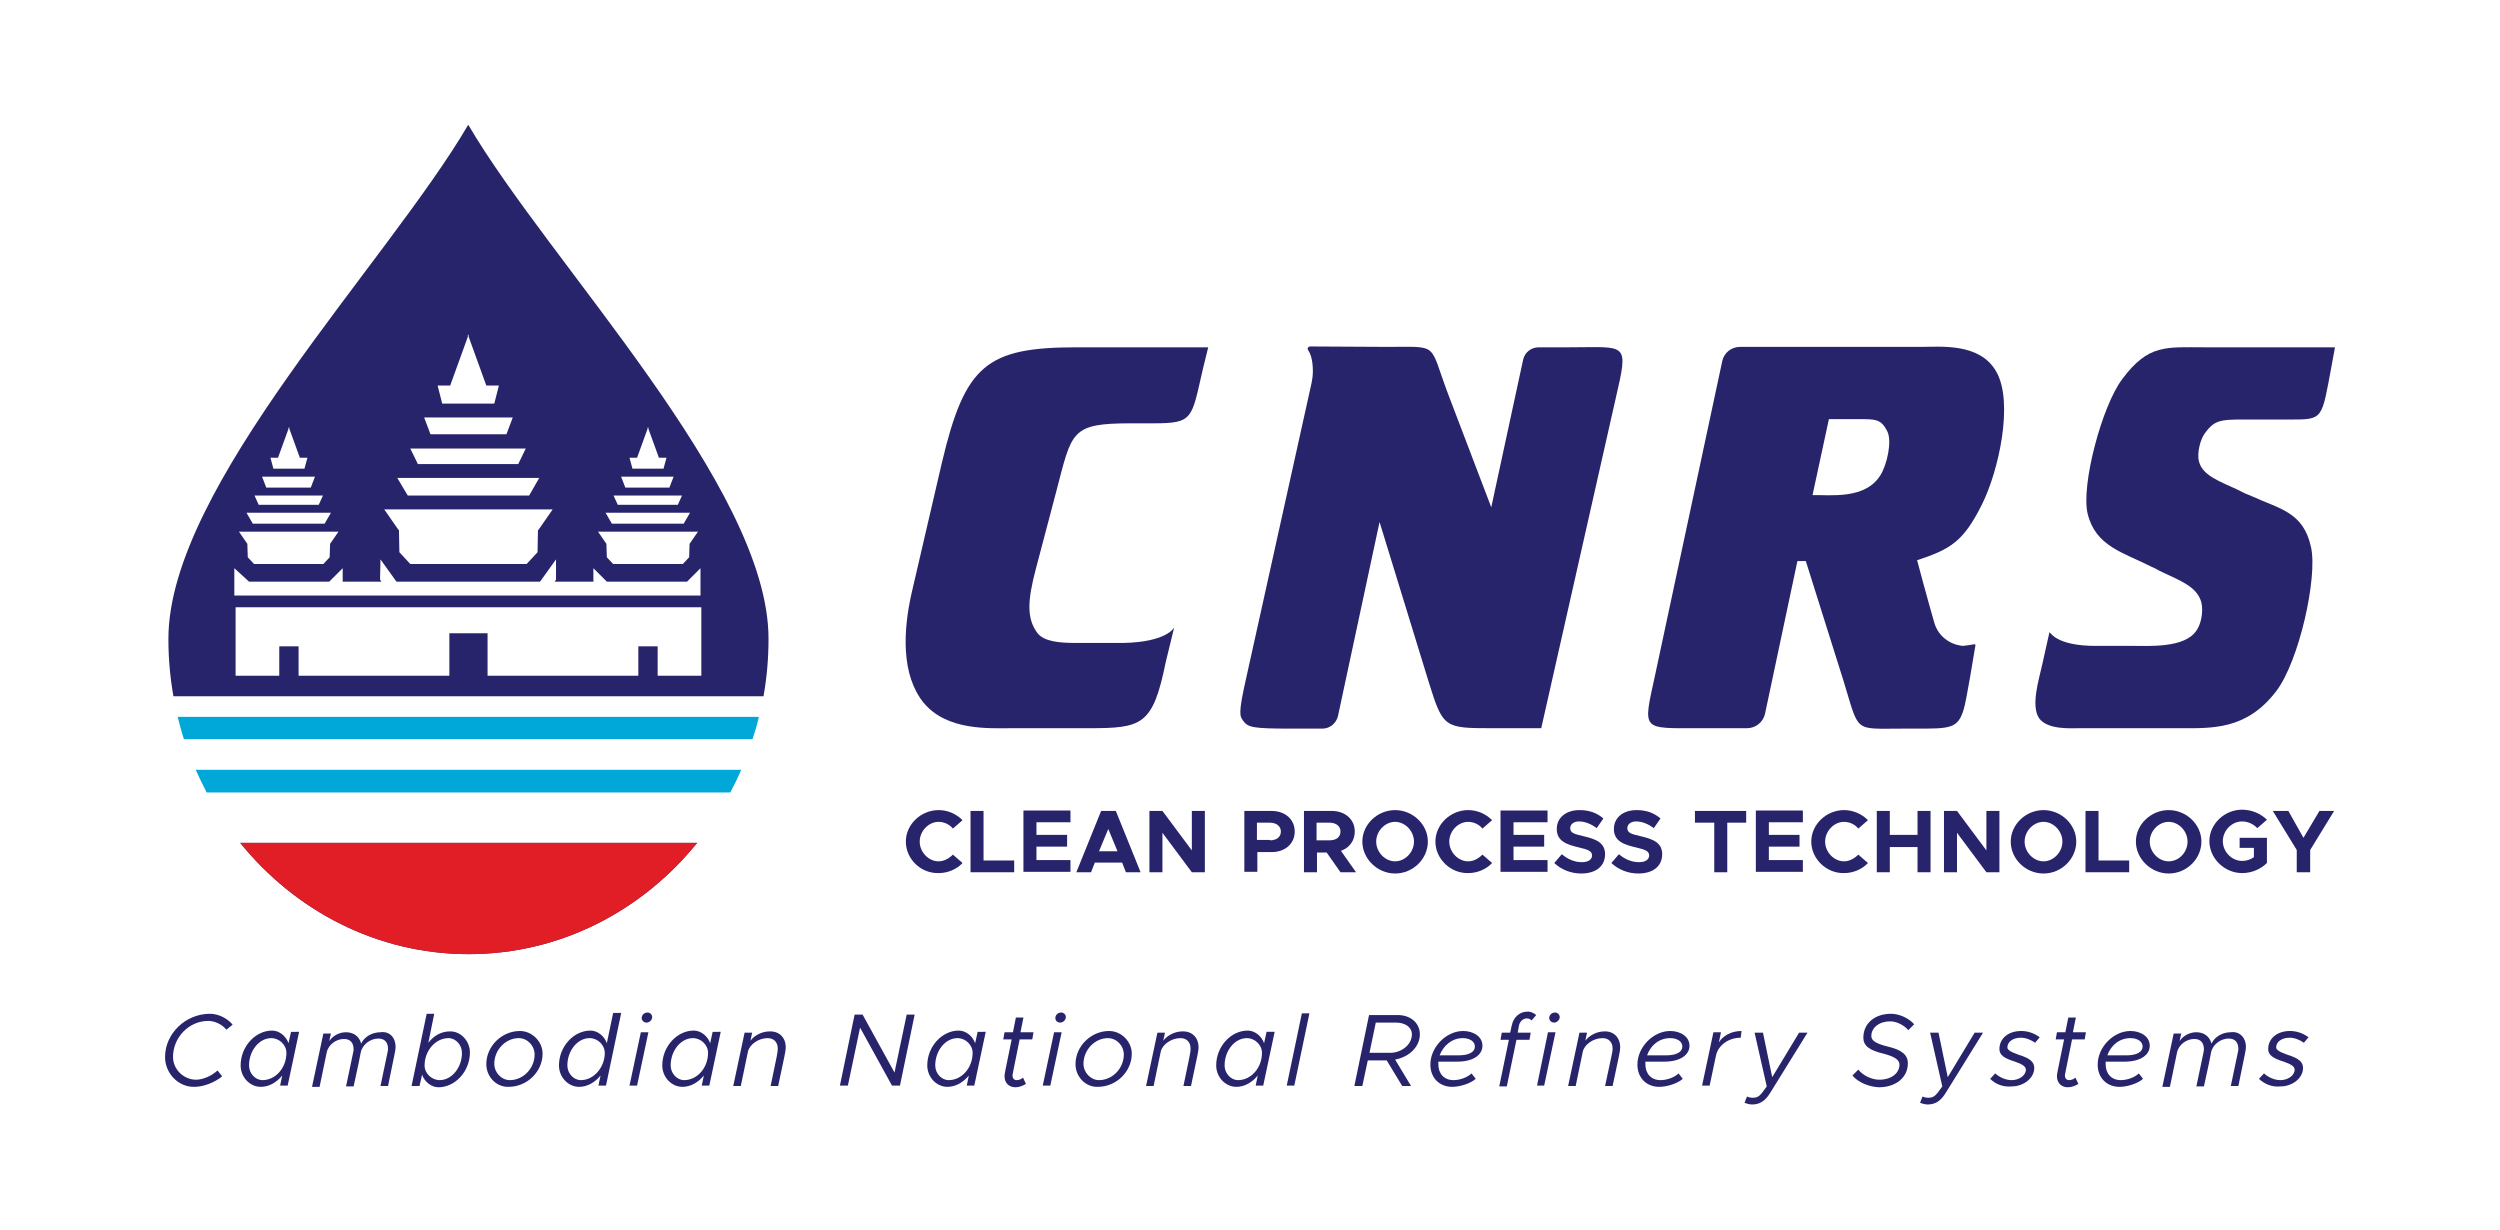
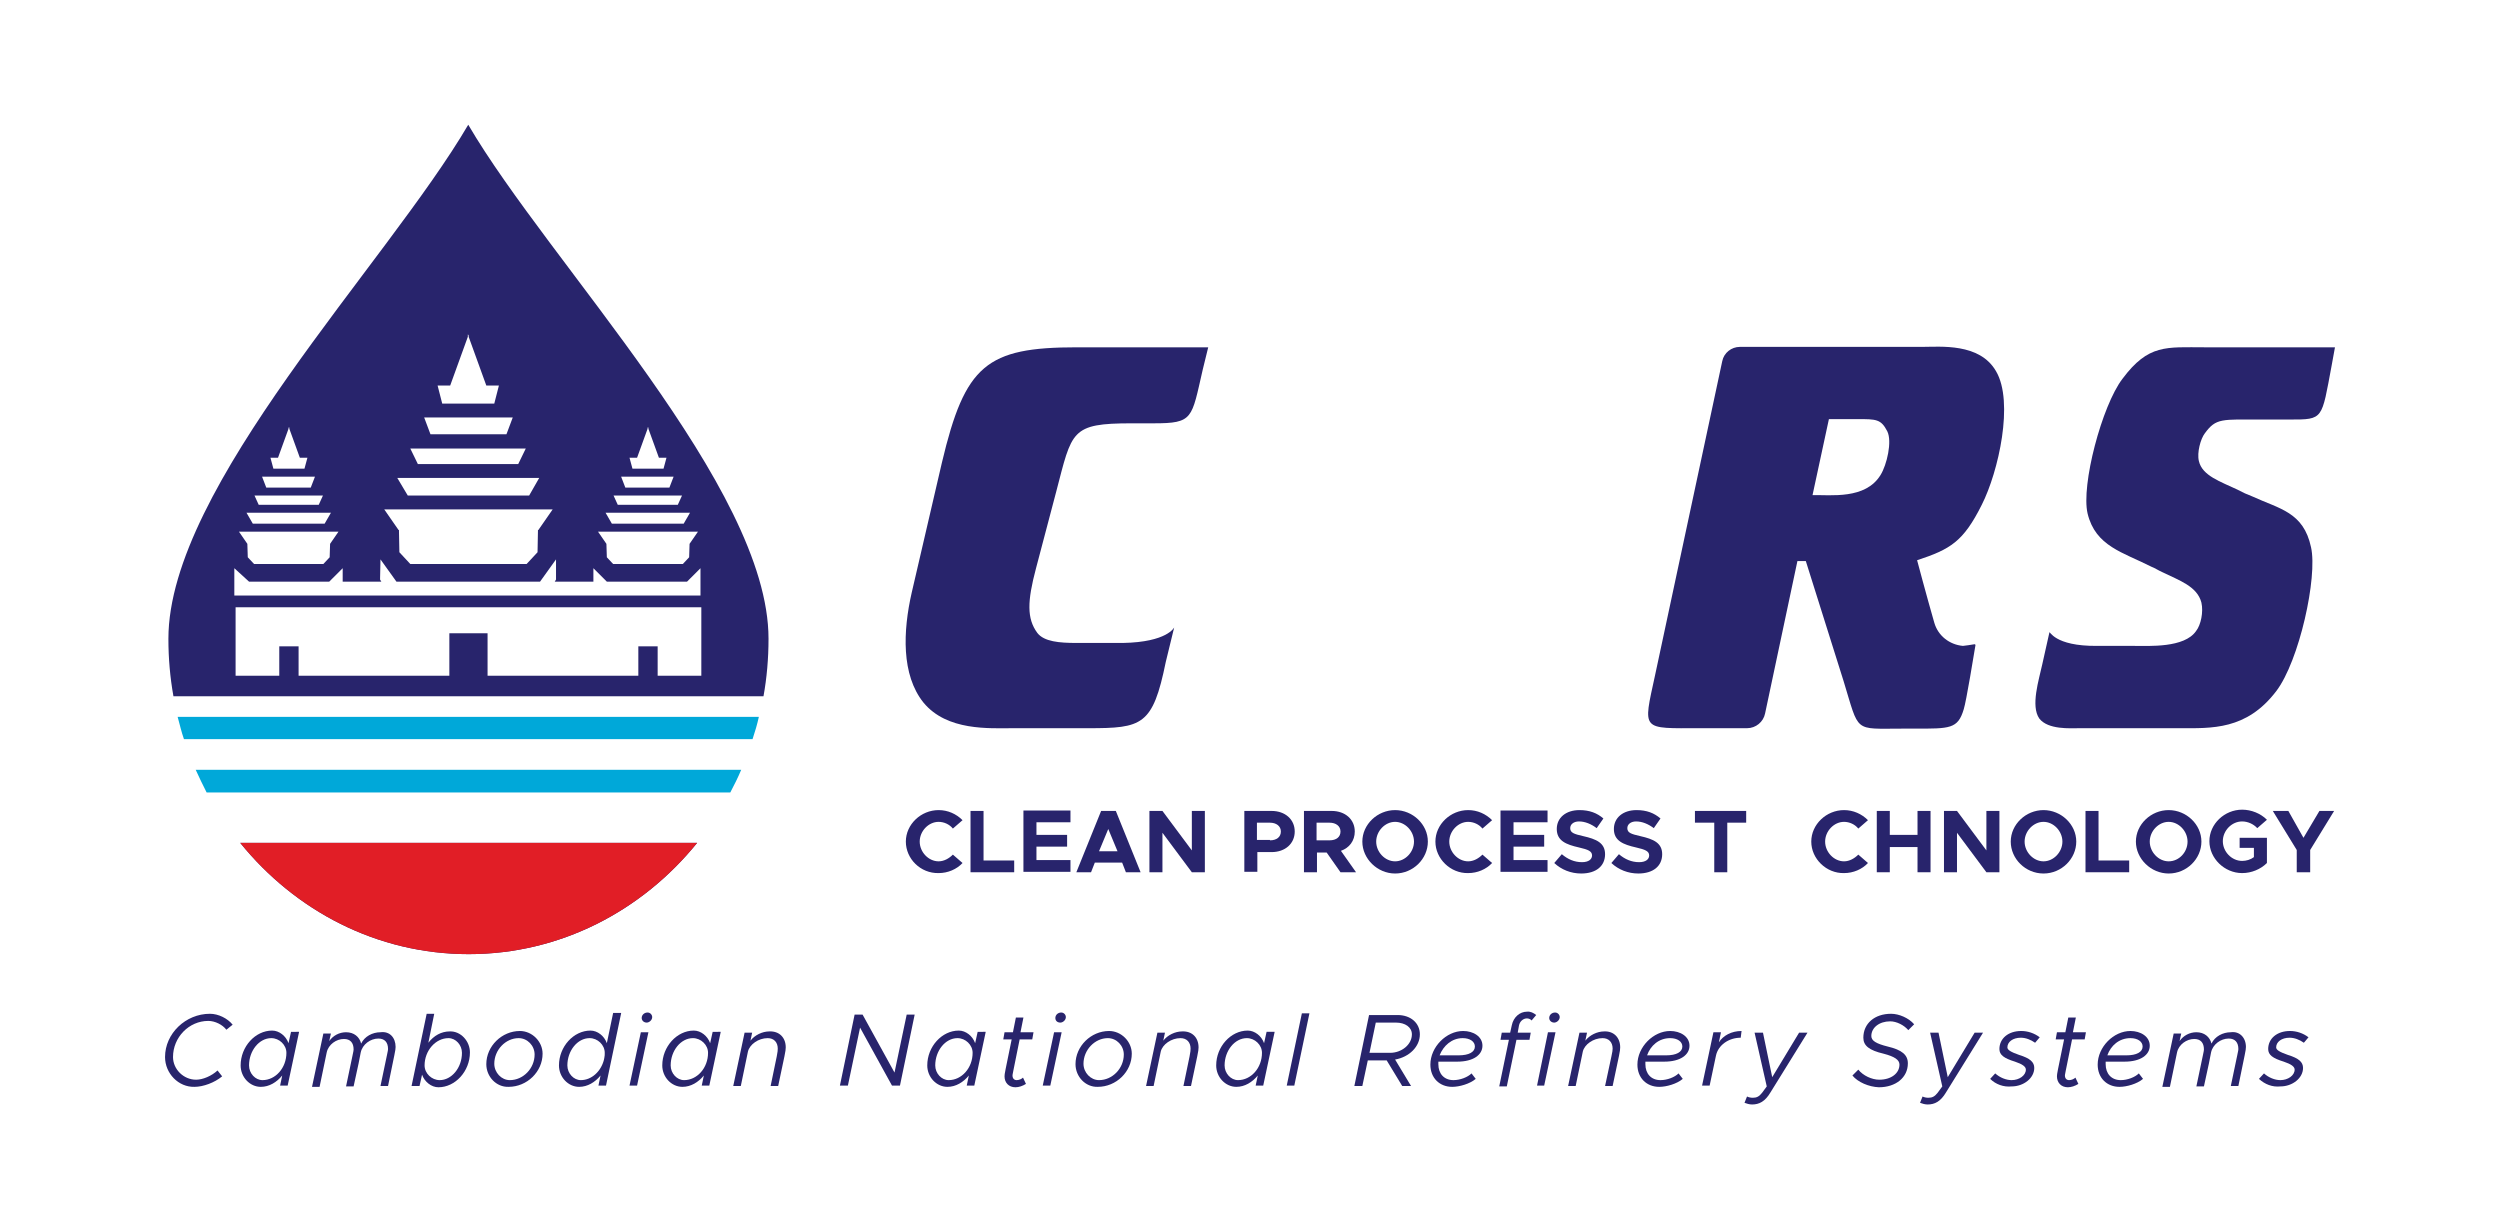
<svg xmlns="http://www.w3.org/2000/svg" version="1.1" id="Layer_1" x="0px" y="0px" viewBox="0 0 595.3 292.8" style="enable-background:new 0 0 595.3 292.8;" xml:space="preserve">
  <style type="text/css"> .st0{fill:#28246C;} .st1{fill-rule:evenodd;clip-rule:evenodd;fill:#28246C;} .st2{fill-rule:evenodd;clip-rule:evenodd;fill:#00A8D9;} .st3{fill-rule:evenodd;clip-rule:evenodd;fill:#E11E26;} </style>
  <g>
    <g>
      <g>
        <path class="st0" d="M39.3,251.7c0-5.6,4.9-10.3,10.7-10.3c2,0,4.2,1.1,5.4,2.6l-1.5,1.2c-0.9-1.2-2.7-2.1-4.3-2.1 c-4.6,0-8.4,3.9-8.4,8.6c0,2.9,2.5,5.4,5.5,5.4c1.6,0,3.7-0.9,5.1-2.2l1.1,1.4c-1.8,1.5-4.5,2.5-6.6,2.5 C42.5,258.9,39.3,255.6,39.3,251.7z" />
        <path class="st0" d="M71.2,245.8l-2.7,12.7h-1.8l0.5-2.4c-1.3,1.6-3.1,2.7-5.1,2.7c-2.6,0-4.8-2.3-4.8-5.1c0-4.5,3.5-8.3,7.5-8.3 c1.7,0,3.3,1.3,3.9,3l0.6-2.7H71.2z M68.2,250.7c0-1.9-1.7-3.5-3.6-3.5c-2.9,0-5.3,3-5.3,6.5c0,1.9,1.5,3.5,3.2,3.5 C65.6,257.2,68.2,254.3,68.2,250.7z" />
        <path class="st0" d="M94.2,249.3c0,0.8-0.2,1.4-1.8,9.3h-1.8c1.7-8.2,1.8-8.4,1.8-8.8c0-1.6-0.8-2.5-2.3-2.5 c-1.9,0-3.8,1.4-4.2,3.3c-0.2,1.1-0.6,3.2-1.7,8.1h-1.8c1.7-8.2,1.8-8.4,1.8-8.8c0-1.6-0.8-2.5-2.3-2.5c-1.8,0-3.7,1.3-4.1,3.2 l-1.7,8.2h-1.8l2.7-12.7h1.8l-0.4,1.8c0.9-1.3,2.4-2.1,4-2.1c1.9,0,3.2,1.1,3.6,2.7c0.8-1.7,2.7-2.7,4.6-2.7 C92.8,245.5,94.2,247.1,94.2,249.3z" />
        <path class="st0" d="M111.9,250.6c0,4.5-3.5,8.3-7.5,8.3c-1.7,0-3.3-1.3-3.9-3l-0.6,2.7H98l3.6-17.2h1.8l-1.4,6.9 c1.3-1.7,3.1-2.7,5.1-2.7C109.7,245.5,111.9,247.9,111.9,250.6z M110,250.7c0-1.9-1.5-3.5-3.2-3.5c-3.1,0-5.7,3-5.7,6.5 c0,1.9,1.7,3.5,3.6,3.5C107.5,257.2,110,254.3,110,250.7z" />
        <path class="st0" d="M115.8,253.4c0-4.3,3.7-7.9,8-7.9c2.9,0,5.4,2.5,5.4,5.4c0,4.3-3.7,7.9-8.1,7.9 C118.2,258.9,115.8,256.4,115.8,253.4z M127.3,251.1c0-2.1-1.7-3.9-3.8-3.9c-3.1,0-5.8,2.8-5.8,6.1c0,2.1,1.7,3.9,3.7,3.9 C124.6,257.2,127.3,254.4,127.3,251.1z" />
        <path class="st0" d="M147.9,241.3l-3.6,17.2h-1.8l0.5-2.4c-1.3,1.6-3.1,2.7-5.1,2.7c-2.6,0-4.8-2.3-4.8-5.1 c0-4.5,3.5-8.3,7.5-8.3c1.7,0,3.3,1.3,3.9,3l1.5-7.2H147.9z M143.8,252.4l0.1-0.5c0.1-0.4,0.1-0.8,0.1-1.2c0-1.9-1.7-3.5-3.6-3.5 c-2.9,0-5.3,3-5.3,6.5c0,1.9,1.5,3.5,3.2,3.5C140.9,257.2,143.1,255.1,143.8,252.4z" />
        <path class="st0" d="M152.6,245.8h1.8l-2.7,12.7h-1.8L152.6,245.8z M152.8,242.4c0-0.7,0.6-1.3,1.4-1.3c0.6,0,1.1,0.5,1.1,1.1 c0,0.7-0.7,1.3-1.3,1.3C153.3,243.5,152.8,243,152.8,242.4z" />
        <path class="st0" d="M171.6,245.8l-2.7,12.7h-1.8l0.5-2.4c-1.3,1.6-3.1,2.7-5.1,2.7c-2.6,0-4.8-2.3-4.8-5.1 c0-4.5,3.5-8.3,7.5-8.3c1.7,0,3.3,1.3,3.9,3l0.6-2.7H171.6z M168.6,250.7c0-1.9-1.7-3.5-3.6-3.5c-2.9,0-5.3,3-5.3,6.5 c0,1.9,1.5,3.5,3.2,3.5C166,257.2,168.6,254.3,168.6,250.7z" />
        <path class="st0" d="M187.1,249.4c0,0.9-0.2,1.6-1.8,9.2h-1.8c1.6-7.6,1.7-8.1,1.7-8.9c0-1.5-0.9-2.5-2.4-2.5 c-2.2,0-4.3,1.5-4.7,3.2l-1.7,8.2h-1.8l2.7-12.7h1.8l-0.4,1.9c1-1.3,2.8-2.2,4.5-2.2C185.6,245.5,187.1,247.1,187.1,249.4z" />
        <path class="st0" d="M203.5,241.6h1.9l7.6,13.8l2.9-13.8h1.9l-3.5,16.9h-1.9l-7.6-13.8l-2.9,13.8H200L203.5,241.6z" />
        <path class="st0" d="M234.7,245.8l-2.7,12.7h-1.8l0.5-2.4c-1.3,1.6-3.1,2.7-5.1,2.7c-2.6,0-4.8-2.3-4.8-5.1 c0-4.5,3.5-8.3,7.5-8.3c1.7,0,3.3,1.3,3.9,3l0.6-2.7H234.7z M231.6,250.7c0-1.9-1.7-3.5-3.6-3.5c-2.9,0-5.3,3-5.3,6.5 c0,1.9,1.5,3.5,3.2,3.5C229,257.2,231.6,254.3,231.6,250.7z" />
        <path class="st0" d="M242.8,247.5c-1.8,8.9-1.7,8.4-1.7,8.6c0,0.7,0.4,1.1,1,1.1c0.6,0,1.2-0.3,1.5-0.6l0.7,1.5 c-0.8,0.5-1.7,0.8-2.5,0.8c-1.6,0-2.6-1.1-2.6-2.6c0-0.6,0.1-1,1.7-8.8h-2l0.3-1.7h2l0.7-3.5h1.8l-0.7,3.5h3.1l-0.3,1.7H242.8z" />
        <path class="st0" d="M251,245.8h1.8l-2.7,12.7h-1.8L251,245.8z M251.3,242.4c0-0.7,0.6-1.3,1.4-1.3c0.6,0,1.1,0.5,1.1,1.1 c0,0.7-0.7,1.3-1.3,1.3C251.7,243.5,251.3,243,251.3,242.4z" />
        <path class="st0" d="M256.1,253.4c0-4.3,3.7-7.9,8-7.9c2.9,0,5.4,2.5,5.4,5.4c0,4.3-3.7,7.9-8.1,7.9 C258.5,258.9,256.1,256.4,256.1,253.4z M267.6,251.1c0-2.1-1.7-3.9-3.8-3.9c-3.1,0-5.8,2.8-5.8,6.1c0,2.1,1.7,3.9,3.7,3.9 C264.9,257.2,267.6,254.4,267.6,251.1z" />
        <path class="st0" d="M285.4,249.4c0,0.9-0.2,1.6-1.8,9.2h-1.8c1.6-7.6,1.7-8.1,1.7-8.9c0-1.5-0.9-2.5-2.4-2.5 c-2.2,0-4.3,1.5-4.7,3.2l-1.7,8.2h-1.8l2.7-12.7h1.8l-0.4,1.9c1-1.3,2.8-2.2,4.5-2.2C283.9,245.5,285.4,247.1,285.4,249.4z" />
        <path class="st0" d="M303.5,245.8l-2.7,12.7H299l0.5-2.4c-1.3,1.6-3.1,2.7-5.1,2.7c-2.6,0-4.8-2.3-4.8-5.1c0-4.5,3.5-8.3,7.5-8.3 c1.7,0,3.3,1.3,3.9,3l0.6-2.7H303.5z M300.5,250.7c0-1.9-1.7-3.5-3.6-3.5c-2.9,0-5.3,3-5.3,6.5c0,1.9,1.5,3.5,3.2,3.5 C297.9,257.2,300.5,254.3,300.5,250.7z" />
        <path class="st0" d="M310,241.3h1.8l-3.6,17.2h-1.8L310,241.3z" />
        <path class="st0" d="M332.2,252.3l3.8,6.3h-2.1l-3.7-6.1h-4.5l-1.3,6.1h-1.9l3.5-16.9h6.8c3.1,0,5.3,1.9,5.3,4.6 C338.1,249.2,335.6,251.7,332.2,252.3z M336.2,246.3c0-1.7-1.6-2.8-3.8-2.8h-4.8l-1.5,7.2h4.9 C333.8,250.7,336.2,248.7,336.2,246.3z" />
        <path class="st0" d="M342.5,252.9c0,0.2,0,0.3,0,0.5c0,2.3,1.4,3.8,3.6,3.8c1.6,0,3.4-0.7,4.3-1.6l1,1.3 c-1.4,1.2-3.9,1.9-5.6,1.9c-3,0-5.2-2.1-5.2-5.3c0-4.2,3.8-8,7.8-8c2.4,0,4.6,1.3,4.6,3.5c0,2.2-2.2,3.8-6,3.8H342.5z M342.8,251.3h4.5c2.5,0,3.9-0.8,3.9-2.1c0-1.2-1.2-2-2.9-2C345.7,247.2,343.7,249,342.8,251.3z" />
        <path class="st0" d="M365.8,241.7l-1.1,1.3c-0.2-0.3-0.7-0.5-1.1-0.5c-0.9,0-1.7,0.7-1.9,1.7l-0.3,1.7h3.1l-0.3,1.7h-3.1 l-2.3,11.1h-1.8l2.3-11.1h-2l0.3-1.7h2l0.4-1.8c0.4-1.9,1.9-3.2,3.6-3.2C364.4,240.8,365.2,241.2,365.8,241.7z" />
        <path class="st0" d="M368.6,245.8h1.8l-2.7,12.7H366L368.6,245.8z M368.9,242.4c0-0.7,0.6-1.3,1.4-1.3c0.6,0,1.1,0.5,1.1,1.1 c0,0.7-0.7,1.3-1.3,1.3C369.4,243.5,368.9,243,368.9,242.4z" />
        <path class="st0" d="M385.8,249.4c0,0.9-0.2,1.6-1.8,9.2h-1.8c1.6-7.6,1.8-8.1,1.8-8.9c0-1.5-0.9-2.5-2.4-2.5 c-2.2,0-4.3,1.5-4.7,3.2l-1.7,8.2h-1.8l2.7-12.7h1.8l-0.4,1.9c1-1.3,2.8-2.2,4.5-2.2C384.3,245.5,385.8,247.1,385.8,249.4z" />
        <path class="st0" d="M391.8,252.9c0,0.2,0,0.3,0,0.5c0,2.3,1.4,3.8,3.6,3.8c1.6,0,3.4-0.7,4.3-1.6l1,1.3 c-1.4,1.2-3.9,1.9-5.6,1.9c-3,0-5.2-2.1-5.2-5.3c0-4.2,3.8-8,7.8-8c2.4,0,4.6,1.3,4.6,3.5c0,2.2-2.2,3.8-6,3.8H391.8z M392.2,251.3h4.5c2.5,0,3.9-0.8,3.9-2.1c0-1.2-1.2-2-2.9-2C395,247.2,393,249,392.2,251.3z" />
        <path class="st0" d="M414.7,245.5l-0.2,1.6c-2.9,0-5.4,1.8-5.9,4.3l-1.5,7.1h-1.8l2.7-12.7h1.8l-0.5,2.4 C410.3,246.6,412.3,245.5,414.7,245.5z" />
        <path class="st0" d="M415.4,262.6l0.6-1.5c0.4,0.2,0.9,0.3,1.4,0.3c0.9,0,1.5-0.3,2.2-1.2l1.1-1.5l-2.9-12.8h2l2.2,10.6l6.4-10.6 h2l-8.8,14.2c-1.3,2.2-2.7,2.9-4.4,2.9C416.6,263,415.9,262.8,415.4,262.6z" />
        <path class="st0" d="M441.1,256.1l1.4-1.4c1.1,1.4,3.2,2.4,5,2.4c2.8,0,4.8-1.5,4.8-3.6c0-1.1-1.1-1.9-3.8-2.6 c-3.4-0.8-4.8-1.9-4.8-3.8c0-3.4,2.7-5.7,6.6-5.7c1.9,0,4.2,1,5.5,2.5l-1.4,1.4c-1-1.2-2.8-2.1-4.3-2.1c-2.6,0-4.5,1.5-4.5,3.5 c0,1.1,1.1,1.8,3.9,2.5c3.4,0.8,4.8,2,4.8,4c0,3.4-2.9,5.7-6.9,5.7C445,258.8,442.4,257.7,441.1,256.1z" />
        <path class="st0" d="M457.2,262.6l0.6-1.5c0.4,0.2,0.9,0.3,1.4,0.3c0.9,0,1.5-0.3,2.2-1.2l1.1-1.5l-2.9-12.8h2l2.2,10.6l6.4-10.6 h2l-8.8,14.2c-1.3,2.2-2.7,2.9-4.4,2.9C458.4,263,457.7,262.8,457.2,262.6z" />
        <path class="st0" d="M473.9,256.9l1.2-1.3c1.1,1,2.6,1.6,3.9,1.6c1.8,0,3.4-1.1,3.4-2.5c0-0.7-0.8-1.3-2.6-1.9 c-2.6-0.8-3.7-1.6-3.7-3c0-2.5,2.1-4.3,5.2-4.3c1.5,0,3.1,0.5,4.4,1.5l-1.1,1.3c-1-0.7-2.2-1.2-3.4-1.2c-1.9,0-3.2,1-3.2,2.3 c0,0.6,0.8,1.1,2.8,1.8c2.6,0.8,3.6,1.7,3.6,3.1c0,2.4-2.5,4.4-5.4,4.4C477.1,258.9,475.2,258.2,473.9,256.9z" />
        <path class="st0" d="M493.4,247.5c-1.8,8.9-1.7,8.4-1.7,8.6c0,0.7,0.4,1.1,1,1.1c0.6,0,1.2-0.3,1.5-0.6l0.7,1.5 c-0.8,0.5-1.7,0.8-2.5,0.8c-1.6,0-2.6-1.1-2.6-2.6c0-0.6,0.1-1,1.7-8.8h-2l0.3-1.7h2l0.7-3.5h1.8l-0.7,3.5h3.1l-0.3,1.7H493.4z" />
        <path class="st0" d="M501.4,252.9c0,0.2,0,0.3,0,0.5c0,2.3,1.4,3.8,3.6,3.8c1.6,0,3.4-0.7,4.3-1.6l1,1.3 c-1.4,1.2-3.9,1.9-5.6,1.9c-3,0-5.2-2.1-5.2-5.3c0-4.2,3.8-8,7.8-8c2.4,0,4.6,1.3,4.6,3.5c0,2.2-2.2,3.8-6,3.8H501.4z M501.8,251.3h4.5c2.5,0,3.9-0.8,3.9-2.1c0-1.2-1.2-2-2.9-2C504.6,247.2,502.6,249,501.8,251.3z" />
        <path class="st0" d="M534.8,249.3c0,0.8-0.2,1.4-1.8,9.3h-1.8c1.7-8.2,1.8-8.4,1.8-8.8c0-1.6-0.8-2.5-2.3-2.5 c-1.9,0-3.8,1.4-4.2,3.3c-0.2,1.1-0.6,3.2-1.7,8.1h-1.8c1.7-8.2,1.8-8.4,1.8-8.8c0-1.6-0.8-2.5-2.3-2.5c-1.8,0-3.7,1.3-4.1,3.2 l-1.7,8.2h-1.8l2.7-12.7h1.8l-0.4,1.8c0.9-1.3,2.4-2.1,4-2.1c1.9,0,3.2,1.1,3.6,2.7c0.8-1.7,2.7-2.7,4.6-2.7 C533.3,245.5,534.8,247.1,534.8,249.3z" />
        <path class="st0" d="M537.9,256.9l1.2-1.3c1.1,1,2.6,1.6,3.9,1.6c1.8,0,3.4-1.1,3.4-2.5c0-0.7-0.8-1.3-2.6-1.9 c-2.6-0.8-3.7-1.6-3.7-3c0-2.5,2.1-4.3,5.2-4.3c1.5,0,3.1,0.5,4.4,1.5l-1.1,1.3c-1-0.7-2.2-1.2-3.4-1.2c-1.9,0-3.2,1-3.2,2.3 c0,0.6,0.8,1.1,2.8,1.8c2.6,0.8,3.6,1.7,3.6,3.1c0,2.4-2.5,4.4-5.4,4.4C541.1,258.9,539.3,258.2,537.9,256.9z" />
      </g>
    </g>
    <path class="st0" d="M286.4,88c-2.7,11.7-2.2,12.8-11.7,12.8h-5.2c-14.6,0-14.2,1.8-18,16.3l-4.8,18.2c-2.1,7.9-2.2,12,0.3,15.4 c1.6,2.1,5.3,2.4,9.3,2.4c1.5,0,11.1,0,11.1,0c10.6-0.2,12.2-3.7,12.2-3.7l-2,8.2c-3.1,15.2-5.6,15.8-18.5,15.8h-17.9 c-5.6,0-15.7,0.7-21.3-6.1c-5.3-6.6-4.9-17-2.8-26.2l7.2-31c5.5-23.2,10.6-27.4,32.1-27.4h31.3L286.4,88z" />
-     <path class="st0" d="M362.7,85.6c0.4-1.7,1.9-2.9,3.7-2.9h7.2c13.9,0,14.3-1.5,11.1,12.3L367,173.4h-11.8 c-11.2,0-11.6-0.1-14.9-10.7l-11.8-38.4l-9.9,46.2c-0.4,1.7-1.9,3-3.7,3h-7.4c-9.4,0-10.3-0.3-11.5-1.9c-0.7-1.1-1.3-1.2,0.8-10.4 l15.4-69.5c0.3-1.3,0.5-2.7,0.4-4.1c-0.1-2.2-0.6-3.5-1.1-4.2c-0.3-0.4,0-0.9,0.5-0.9l18.2,0.1c12.6,0,10-1.1,14.5,10.9l10.4,27.3 L362.7,85.6z" />
    <path class="st0" d="M420.3,169.9c-0.4,2-2.2,3.5-4.3,3.5h-11.1c-14.2,0-13.7,0.8-10.8-12.6L410.1,86c0.4-2,2.2-3.4,4.2-3.4h43.3 c4.4,0,13.8-1,17.7,5.8c4.3,7.3,0.6,23.9-3.4,31.8c-4.4,8.8-7.5,10.6-15.4,13.2c0,0,2.2,8.3,4.1,14.9c0.9,3.1,3.6,5.2,6.8,5.5 c0.3,0,2.2-0.3,2.8-0.4c0.1,0,0.2,0.1,0.2,0.2c-0.3,1.8-2.2,13.5-2.8,15.3c-1.4,4.7-3.3,4.6-11.7,4.6h-3 c-11.6,0-10.1,1.1-13.9-11.3l-9-28.6h-2L420.3,169.9z M447.8,113.1c1.5-2.4,2.8-8,1.6-10.4c-1.5-2.9-2.6-2.9-7.1-2.9h-6.8 l-3.9,18.1C435.9,117.8,444.2,119,447.8,113.1z" />
    <path class="st0" d="M555.2,87.1c-2.4,12.8-1.9,12.8-9.9,12.8h-6.7c-9.6,0-10.9-0.4-13.6,3.3c-1,1.3-1.9,4.6-1.4,6.6 c0.8,3.5,5.2,4.9,9.2,6.8c1.3,0.7,2.2,1.1,3.5,1.6c6.5,3,12.2,3.7,14,12.1c1.6,7.1-2.8,27.1-8.3,34.3c-7.1,9.3-15.4,8.8-23,8.8 h-23.9c-2.1,0-7.4,0.4-9.5-2.3c-2.1-3-0.1-9.2,0.7-12.9l1.7-7.6c0.1-0.5,1,3.3,11.4,3.2h8.7c3.7,0,12,0.5,14.8-3.5 c1.2-1.5,1.8-4.6,1.3-6.8c-1-3.9-5.3-5.3-9.4-7.3c-0.9-0.4-1.6-0.9-2.4-1.2c-6.9-3.5-13.4-4.9-15.3-12.7 c-1.6-6.7,3.4-25.7,8.3-32.1c6.2-8.3,10.4-7.5,19.6-7.5h31L555.2,87.1z" />
    <g>
      <path class="st1" d="M166,200.7c-13.1,16.2-32.6,26.5-54.4,26.5c-21.8,0-41.3-10.3-54.4-26.5H166z M167,144.6v16.3h-10.4v-7H152v7 h-35.9v-10.1H107v10.1H71.1v-7h-4.6v7H56.1v-16.3H167z M59.3,138.5h19.1l3.2-3.2l0,3.2h9.2l-0.3-0.5l0.1-4.8l3.8,5.3h34.2l3.8-5.3 l0,4.8l-0.3,0.5h9.2l0-3.2l3.2,3.2h19.1l3.2-3.2l0,3.2l0,0v3.3h-111v-3.3l0-3.2L59.3,138.5z M77.6,126.6h3l-2,2.9l0,0l-0.1,3.2 l-1.5,1.6H60.5l-1.5-1.6l-0.1-3.2l0,0l-2-2.9h1.9h1.1H77.6z M76,122.1L76,122.1l2.8,0l-1.5,2.6H60.2l-1.5-2.6h2.8l0,0H76z M76.9,118l-1,2.2H61.6l-1-2.2H76.9z M72.9,113.5L72.9,113.5l2.1,0l-1,2.6H63.4l-1-2.6h2.1l0,0H72.9z M65.1,111.6l-0.7-2.6h1.8 l2.5-6.9v-0.4l0.1,0.2l0.1-0.2v0.4l2.5,6.9h1.8l-0.7,2.6H65.1z M150.6,111.6l-0.7-2.6h1.8l2.5-6.9v-0.4l0.1,0.2l0.1-0.2v0.4 l2.5,6.9h1.8l-0.7,2.6H150.6z M148.9,116.1l-1-2.6h2.1l0,0h8.3l0,0h2.1l-1,2.6H148.9z M147.1,120.2l-1-2.2h16.3l-1,2.2H147.1z M145.7,124.7l-1.5-2.6h2.8l0,0h14.5l0,0h2.8l-1.5,2.6H145.7z M146,134.3l-1.5-1.6l-0.1-3.2l0,0l-2-2.9h3h17.7h1.3h1.8l-2,2.9l0,0 l-0.1,3.2l-1.5,1.6H146z M105.3,96.1l-1.1-4.3h3l4.2-11.6v-0.6l0.1,0.3l0.1-0.3v0.6l4.2,11.6h3l-1.1,4.3H105.3z M102.5,103.4 l-1.5-4h21.1l-1.5,4H102.5z M99.5,110.5l-1.8-3.7h4.1l0,0h19.3l0,0h4.1l-1.8,3.7H99.5z M97.1,118l-2.5-4.2h4.7l0,0h24.4l0,0h4.7 L126,118H97.1z M97.7,134.3l-2.6-2.8l-0.1-5.3l-0.1,0l-3.4-4.9H94v0h37.3v0h0.3l-3.4,4.9l-0.1,0l-0.1,5.3l-2.6,2.8H97.7z M183,152.1c0,4.7-0.4,9.3-1.2,13.7H41.3c-0.8-4.5-1.2-9-1.2-13.7c0-36.2,52.1-89.4,71.4-122.4C130.8,62.7,183,115.9,183,152.1z" />
      <path class="st2" d="M176.5,183.3c-0.8,1.9-1.7,3.7-2.6,5.4H49.2c-0.9-1.8-1.8-3.6-2.6-5.4H176.5z M180.7,170.7 c-0.4,1.8-0.9,3.5-1.5,5.3H43.8c-0.6-1.7-1-3.5-1.5-5.3H180.7z" />
      <path class="st3" d="M166,200.7c-13.1,16.2-32.6,26.5-54.4,26.5c-21.8,0-41.3-10.3-54.4-26.5H166z" />
    </g>
    <g>
      <g>
        <path class="st0" d="M215.7,200.4c0-4.1,3.6-7.5,7.8-7.5c2.2,0,4.2,0.9,5.7,2.4l-2.3,2c-0.8-1-2.1-1.6-3.4-1.6 c-2.4,0-4.5,2.2-4.5,4.7c0,2.5,2.1,4.7,4.5,4.7c1.3,0,2.5-0.7,3.4-1.6l2.3,2c-1.4,1.5-3.5,2.4-5.7,2.4 C219.2,208,215.7,204.5,215.7,200.4z" />
        <path class="st0" d="M241.5,204.9v2.8h-10.4v-14.6h3.1v11.8H241.5z" />
        <path class="st0" d="M246.8,195.9v2.9h7.3v2.8h-7.3v3.2h8.1v2.8h-11.2v-14.6h11.2v2.8H246.8z" />
        <path class="st0" d="M267.2,205.4h-6.5l-0.9,2.3h-3.5l5.9-14.6h3.5l5.9,14.6h-3.5L267.2,205.4z M266.1,202.7l-2.2-5.3l-2.2,5.3 H266.1z" />
        <path class="st0" d="M273.7,193.1h3.1l7,9.4v-9.4h3.1v14.6h-3.1l-7-9.4v9.4h-3.1V193.1z" />
        <path class="st0" d="M296.2,193.1h6.6c3.2,0,5.5,2,5.5,4.9c0,2.9-2.3,4.9-5.5,4.9h-3.4v4.7h-3.1V193.1z M302.4,200.1 c1.6,0,2.6-0.8,2.6-2.1c0-1.3-1.1-2.1-2.6-2.1h-3.1v4.1H302.4z" />
        <path class="st0" d="M319.2,207.7l-3.3-4.7h-2.3v4.7h-3.1v-14.6h6.6c3.2,0,5.5,2,5.5,4.9c0,2.2-1.3,3.9-3.3,4.6l3.6,5.1H319.2z M313.5,200.1h3.1c1.6,0,2.6-0.8,2.6-2.1c0-1.3-1.1-2.1-2.6-2.1h-3.1V200.1z" />
        <path class="st0" d="M324.4,200.4c0-4.1,3.6-7.5,7.8-7.5c4.2,0,7.8,3.4,7.8,7.5c0,4.1-3.5,7.6-7.8,7.6 C328,208,324.4,204.5,324.4,200.4z M336.7,200.4c0-2.5-2.1-4.7-4.5-4.7c-2.4,0-4.5,2.2-4.5,4.7c0,2.5,2.1,4.7,4.5,4.7 C334.6,205.1,336.7,202.9,336.7,200.4z" />
        <path class="st0" d="M341.8,200.4c0-4.1,3.6-7.5,7.8-7.5c2.2,0,4.2,0.9,5.7,2.4l-2.3,2c-0.8-1-2.1-1.6-3.4-1.6 c-2.4,0-4.5,2.2-4.5,4.7c0,2.5,2.1,4.7,4.5,4.7c1.3,0,2.5-0.7,3.4-1.6l2.3,2c-1.4,1.5-3.5,2.4-5.7,2.4 C345.4,208,341.8,204.5,341.8,200.4z" />
        <path class="st0" d="M360.4,195.9v2.9h7.3v2.8h-7.3v3.2h8.1v2.8h-11.2v-14.6h11.2v2.8H360.4z" />
        <path class="st0" d="M370.1,205.5l1.8-2.1c1.4,1.2,3,1.9,4.8,1.9c1.6,0,2.4-0.7,2.4-1.6c0-1-0.9-1.4-3.1-1.9 c-3.1-0.7-5.3-1.6-5.3-4.4c0-2.7,2.2-4.5,5.4-4.5c2.4,0,4.2,0.7,5.7,2l-1.6,2.3c-1.3-1-2.8-1.6-4.2-1.6c-1.3,0-2.1,0.7-2.1,1.6 c0,1.1,0.9,1.4,3.1,1.9c3.1,0.7,5.2,1.6,5.2,4.3c0,2.8-2.1,4.6-5.7,4.6C374.1,208,371.8,207.1,370.1,205.5z" />
        <path class="st0" d="M383.7,205.5l1.8-2.1c1.4,1.2,3,1.9,4.8,1.9c1.6,0,2.4-0.7,2.4-1.6c0-1-0.9-1.4-3.1-1.9 c-3.1-0.7-5.3-1.6-5.3-4.4c0-2.7,2.2-4.5,5.4-4.5c2.4,0,4.2,0.7,5.7,2l-1.6,2.3c-1.3-1-2.8-1.6-4.2-1.6c-1.3,0-2.1,0.7-2.1,1.6 c0,1.1,0.9,1.4,3.1,1.9c3.1,0.7,5.2,1.6,5.2,4.3c0,2.8-2.1,4.6-5.7,4.6C387.7,208,385.4,207.1,383.7,205.5z" />
        <path class="st0" d="M408.1,195.9h-4.5v-2.8h12.2v2.8h-4.5v11.8h-3.1V195.9z" />
-         <path class="st0" d="M421.2,195.9v2.9h7.3v2.8h-7.3v3.2h8.1v2.8h-11.2v-14.6h11.2v2.8H421.2z" />
        <path class="st0" d="M431.3,200.4c0-4.1,3.6-7.5,7.8-7.5c2.2,0,4.2,0.9,5.7,2.4l-2.3,2c-0.8-1-2.1-1.6-3.4-1.6 c-2.4,0-4.5,2.2-4.5,4.7c0,2.5,2.1,4.7,4.5,4.7c1.3,0,2.5-0.7,3.4-1.6l2.3,2c-1.4,1.5-3.5,2.4-5.7,2.4 C434.9,208,431.3,204.5,431.3,200.4z" />
        <path class="st0" d="M459.7,193.1v14.6h-3.1v-6h-6.6v6h-3.1v-14.6h3.1v5.7h6.6v-5.7H459.7z" />
        <path class="st0" d="M462.9,193.1h3.1l7,9.4v-9.4h3.1v14.6H473l-7-9.4v9.4h-3.1V193.1z" />
        <path class="st0" d="M478.8,200.4c0-4.1,3.6-7.5,7.8-7.5c4.2,0,7.8,3.4,7.8,7.5c0,4.1-3.5,7.6-7.8,7.6 C482.3,208,478.8,204.5,478.8,200.4z M491.1,200.4c0-2.5-2.1-4.7-4.5-4.7c-2.4,0-4.5,2.2-4.5,4.7c0,2.5,2.1,4.7,4.5,4.7 C489,205.1,491.1,202.9,491.1,200.4z" />
        <path class="st0" d="M507,204.9v2.8h-10.4v-14.6h3.1v11.8H507z" />
        <path class="st0" d="M508.6,200.4c0-4.1,3.6-7.5,7.8-7.5c4.2,0,7.8,3.4,7.8,7.5c0,4.1-3.5,7.6-7.8,7.6 C512.2,208,508.6,204.5,508.6,200.4z M520.9,200.4c0-2.5-2.1-4.7-4.5-4.7c-2.4,0-4.5,2.2-4.5,4.7c0,2.5,2.1,4.7,4.5,4.7 C518.9,205.1,520.9,202.9,520.9,200.4z" />
        <path class="st0" d="M533.3,199.5h6.5v6c-1.5,1.5-3.7,2.4-5.9,2.4c-4.2,0-7.8-3.5-7.8-7.6c0-4.1,3.6-7.5,7.8-7.5 c2.2,0,4.4,0.9,5.9,2.4l-2.3,2c-0.9-1-2.3-1.6-3.6-1.6c-2.5,0-4.6,2.2-4.6,4.7c0,2.5,2.1,4.7,4.6,4.7c1,0,2-0.3,2.8-0.9v-2.2 h-3.4V199.5z" />
        <path class="st0" d="M546.9,202.4l-5.7-9.3h3.7l3.6,6.4l3.8-6.4h3.5l-5.7,9.3v5.3h-3.2V202.4z" />
      </g>
    </g>
  </g>
</svg>